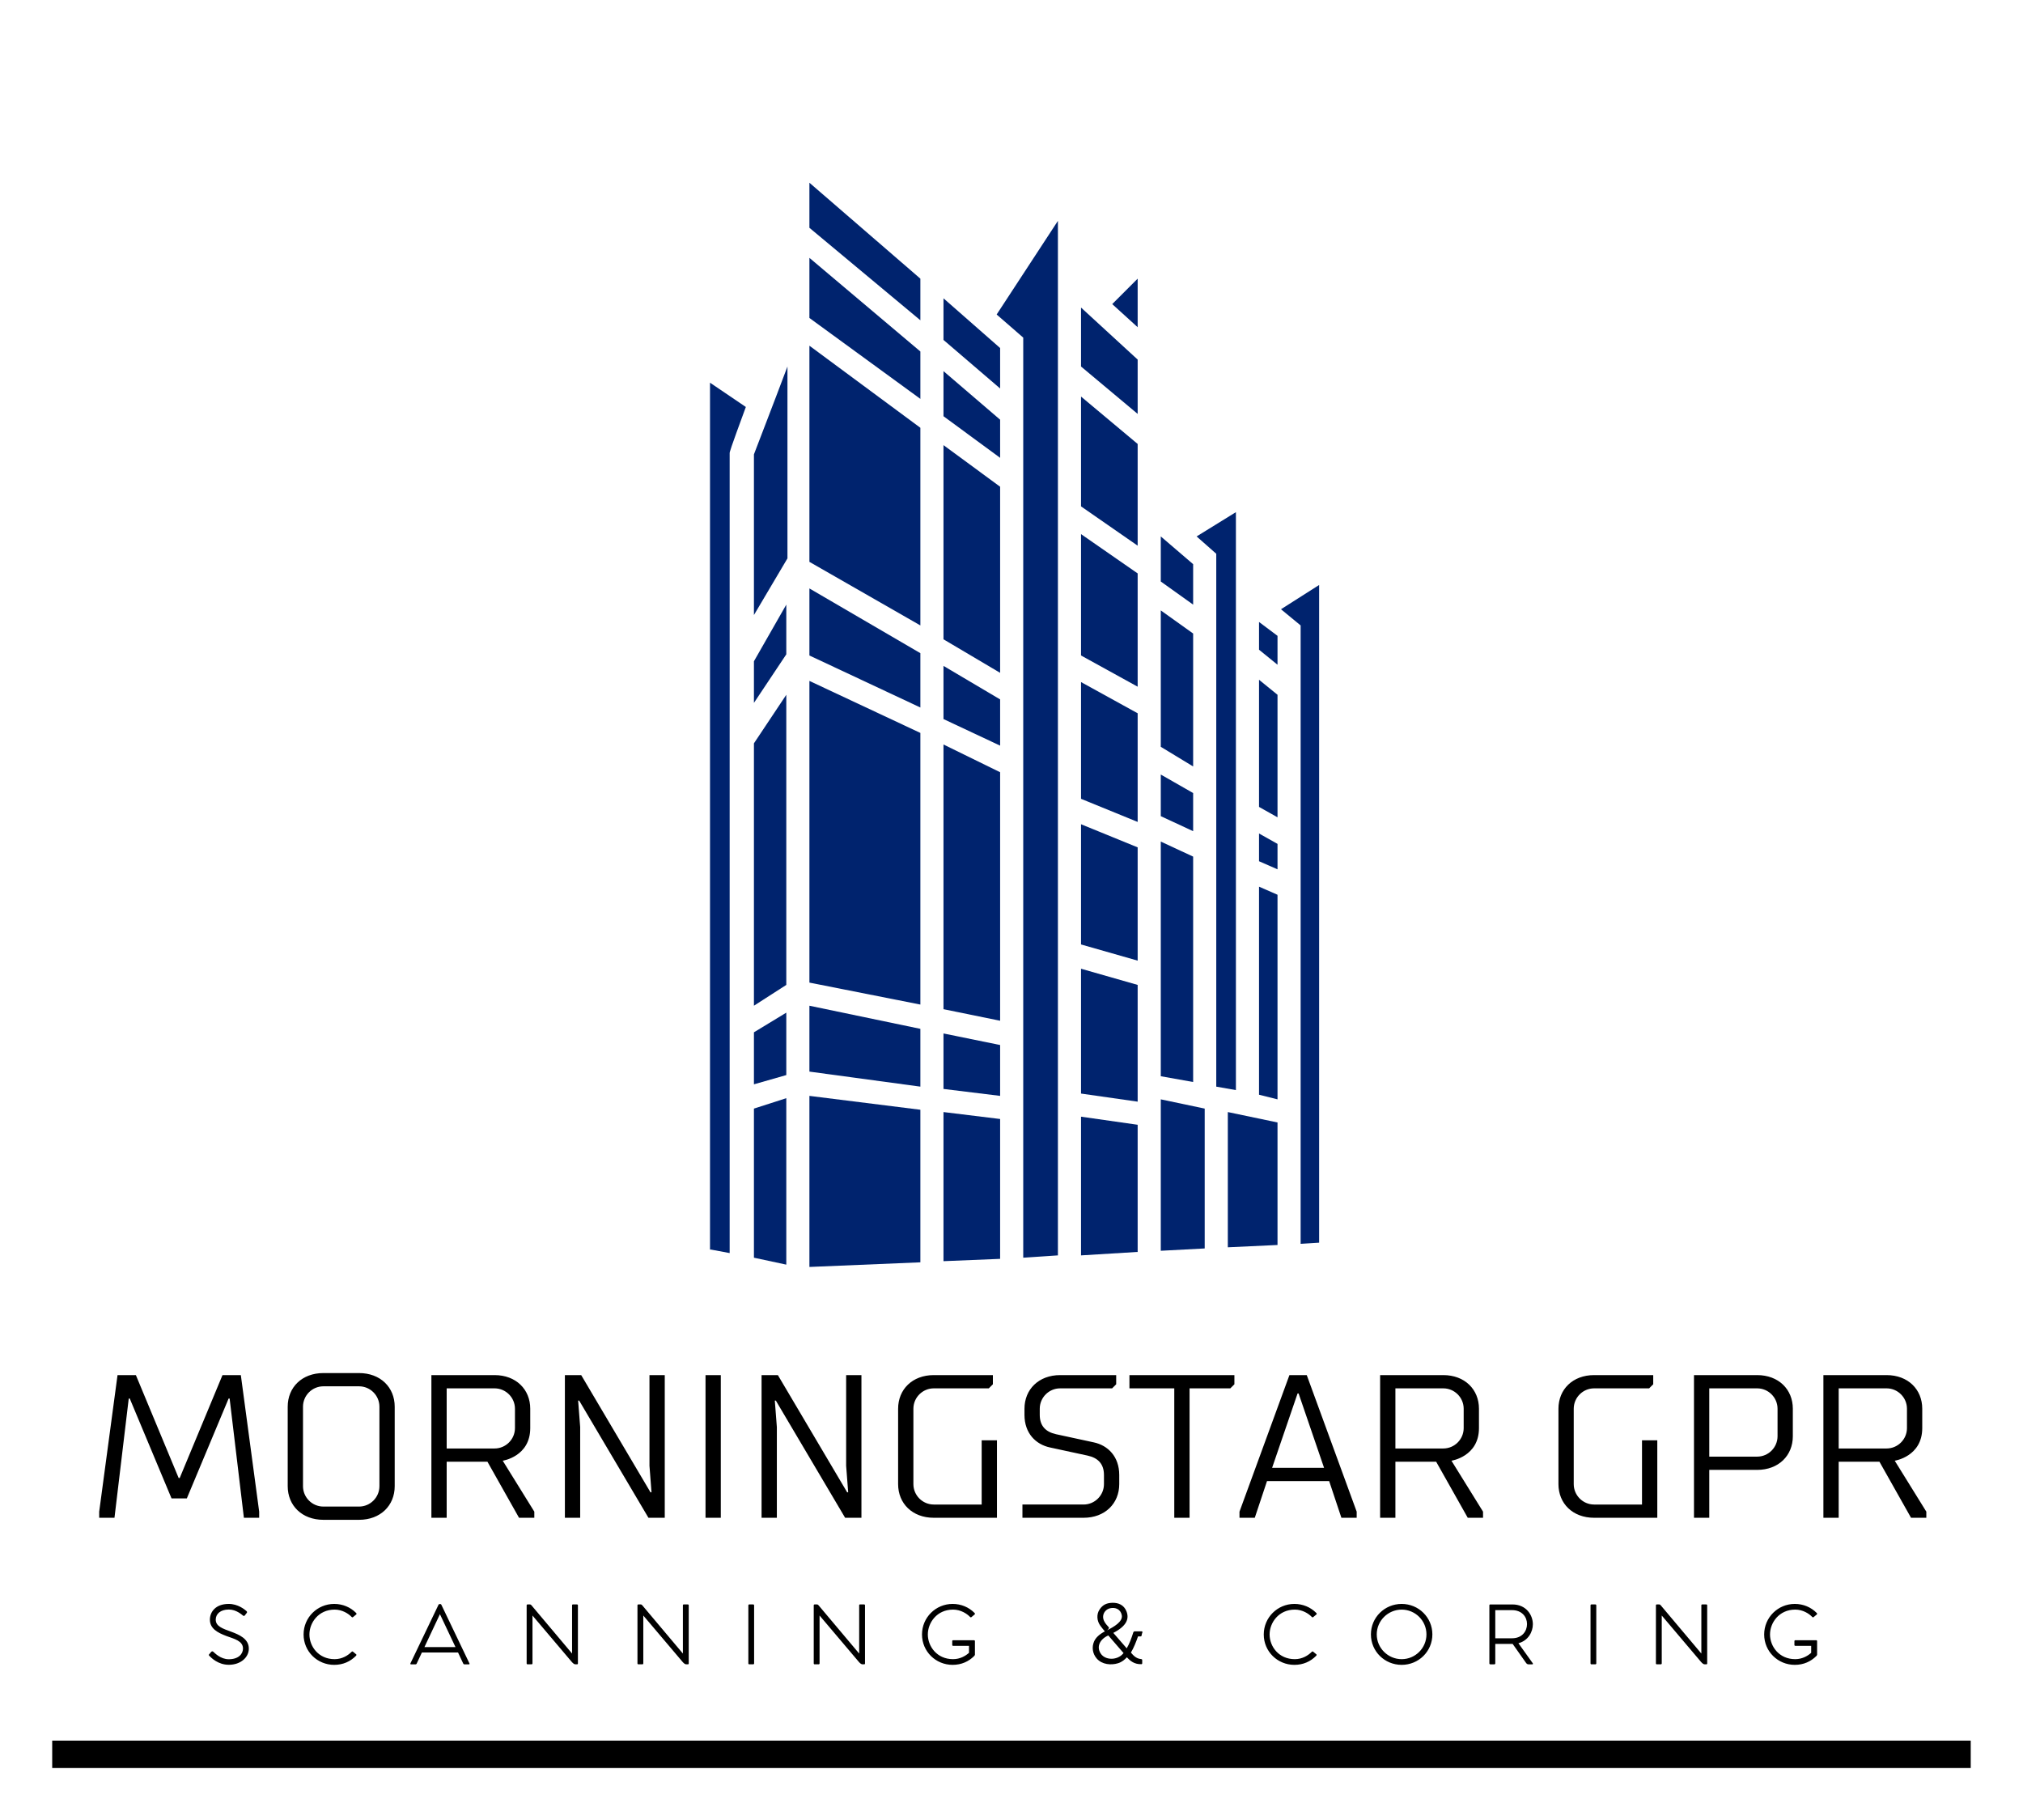
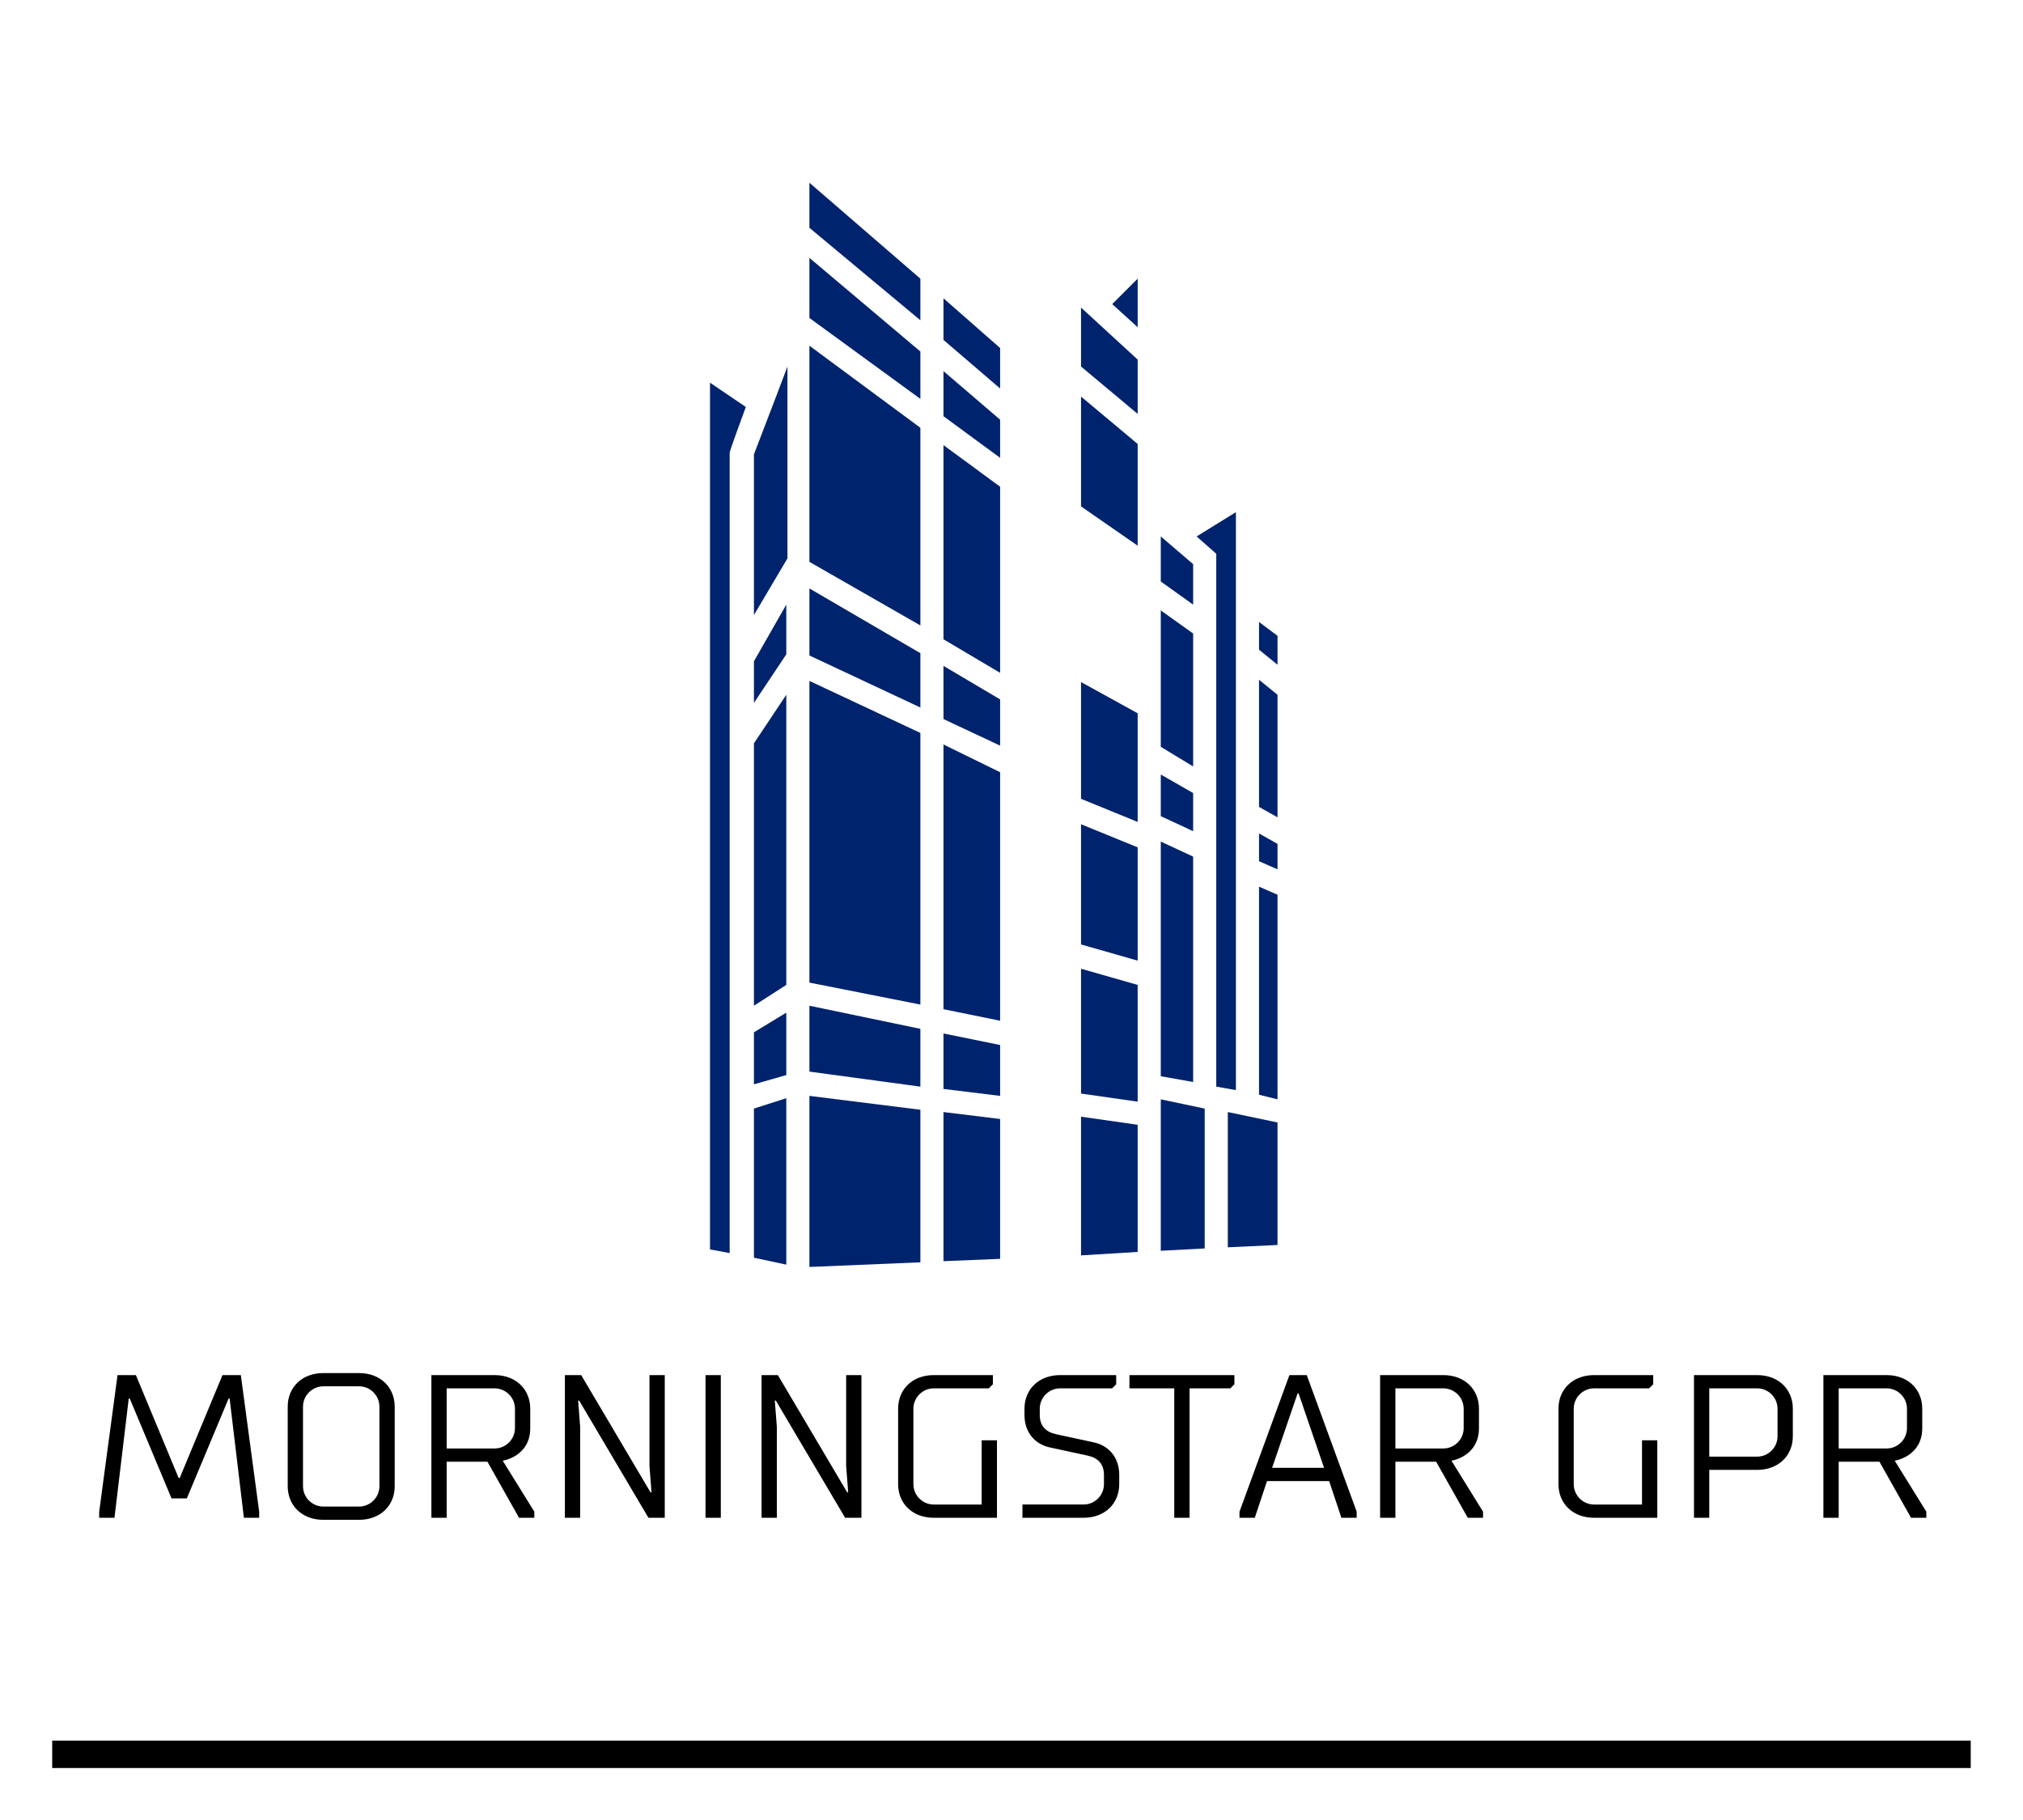
<svg xmlns="http://www.w3.org/2000/svg" height="2846.122" version="1.1" viewBox="0 0 3163.265 2846.122" width="3163.265">
  <g transform="scale(8.163) translate(10, 10)">
    <defs id="SvgjsDefs1969" />
    <g fill="#000000" id="SvgjsG1970" transform="matrix(1.05,0,0,1.05,0,0)">
      <rect height="1" opacity="0" width="1" y="0" />
      <rect height="5" width="350" y="308" />
    </g>
    <g fill="#00236e" id="SvgjsG1971" transform="matrix(2.214,0,0,2.214,73.755,18.137)">
      <polygon points="43.8,74.6 48.7,75.6 48.7,54.1 43.8,51.7" />
      <polygon points="43.8,96.4 48.7,96.2 48.7,84.1 43.8,83.5" />
      <polygon points="43.8,81.5 48.7,82.1 48.7,77.7 43.8,76.7" />
      <polygon points="32.2,7 41.8,15 41.8,11.4 32.2,3.1" />
      <polygon points="32.2,35.9 41.8,41.4 41.8,24.3 32.2,17.2" />
      <polygon points="43.8,16.7 48.7,20.9 48.7,17.4 43.8,13.1" />
-       <polygon points="50.7,16.5 50.7,96.1 53.7,95.9 53.7,6.4 48.4,14.5" />
      <polygon points="43.8,23.3 48.7,26.9 48.7,23.6 43.8,19.4" />
      <polygon points="43.8,49.5 48.7,51.8 48.7,47.8 43.8,44.9" />
      <polygon points="43.8,42.6 48.7,45.5 48.7,29.4 43.8,25.8" />
      <polygon points="32.2,14.8 41.8,21.8 41.8,17.7 32.2,9.6" />
      <polygon points="27.4,81.1 30.2,80.3 30.2,74.9 27.4,76.6" />
      <polygon points="27.4,74.3 30.2,72.5 30.2,47.4 27.4,51.6" />
      <path d="M23.7,95.4l1.6,0.3V26.5c0-0.1,0-0.2,1.4-4l-3.1-2.1V95.4z" />
      <polygon points="27.4,96.1 30.2,96.7 30.2,82.3 27.4,83.2" />
      <polygon points="27.4,48.1 30.2,43.9 30.2,39.6 27.4,44.5" />
      <polygon points="32.2,44 41.8,48.5 41.8,43.8 32.2,38.2" />
      <polygon points="32.2,80 41.8,81.3 41.8,76.3 32.2,74.3" />
      <polygon points="32.2,72.3 41.8,74.2 41.8,50.7 32.2,46.2" />
      <path d="M27.4,40.5l2.9-4.9V19c-1.2,3.2-2.6,6.8-2.9,7.6V40.5z" />
      <polygon points="32.2,96.9 41.8,96.5 41.8,83.3 32.2,82.1" />
      <polygon points="55.7,95.9 60.6,95.6 60.6,84.6 55.7,83.9" />
      <polygon points="68.4,95.2 72.7,95 72.7,84.4 68.4,83.5" />
      <polygon points="71.1,61.8 72.7,62.5 72.7,60.3 71.1,59.4" />
      <polygon points="65.4,61.4 62.6,60.1 62.6,80.4 65.4,80.9" />
      <polygon points="69.1,81.6 69.1,31.6 65.7,33.7 67.4,35.2 67.4,81.3" />
      <polygon points="62.6,95.5 66.4,95.3 66.4,83.2 62.6,82.4" />
      <polygon points="71.1,82 72.7,82.4 72.7,64.7 71.1,64" />
      <polygon points="71.1,57.1 72.7,58 72.7,47.4 71.1,46.1" />
      <polygon points="71.1,43.5 72.7,44.8 72.7,42.3 71.1,41.1" />
-       <polygon points="74.7,94.9 76.3,94.8 76.3,37.9 73,40 74.7,41.4" />
      <polygon points="55.7,81.9 60.6,82.6 60.6,72.5 55.7,71.1" />
      <polygon points="55.7,56.4 60.6,58.4 60.6,49 55.7,46.3" />
      <polygon points="55.7,31.1 60.6,34.5 60.6,25.7 55.7,21.6" />
-       <polygon points="55.7,44 60.6,46.7 60.6,36.9 55.7,33.5" />
      <polygon points="55.7,69 60.6,70.4 60.6,60.6 55.7,58.6" />
      <polygon points="65.4,55.9 62.6,54.3 62.6,57.9 65.4,59.2" />
      <polygon points="65.4,42.1 62.6,40.1 62.6,51.9 65.4,53.6" />
      <polygon points="55.7,19 60.6,23.1 60.6,18.4 55.7,13.9" />
      <polygon points="65.4,36.1 62.6,33.7 62.6,37.6 65.4,39.6" />
      <polygon points="60.6,15.6 60.6,11.4 58.4,13.6" />
    </g>
    <g fill="#000000" id="SvgjsG1972" transform="matrix(1.952,0,0,1.952,6.658,241.678)">
      <path d="M9.8 18.1 l-1.5 0 l-4.1 -9.8 l-0.1 0 l-1.4 11.7 l-1.5 0 l0 -0.6 l1.8 -13.4 l1.8 0 l4.2 10.1 l0.1 0 l4.2 -10.1 l1.8 0 l1.8 13.4 l0 0.6 l-1.5 0 l-1.4 -11.7 l-0.1 0 z M19.7 16.9 l0 -7.8 c0 -1.9 1.4 -3.3 3.5 -3.3 l3.5 0 c2.1 0 3.5 1.4 3.5 3.3 l0 7.8 c0 1.9 -1.4 3.3 -3.5 3.3 l-3.5 0 c-2.1 0 -3.5 -1.4 -3.5 -3.3 z M28.7 16.9 l0 -7.8 c0 -1.1 -0.9 -2 -2 -2 l-3.5 0 c-1.1 0 -2 0.9 -2 2 l0 7.8 c0 1.1 0.9 2 2 2 l3.5 0 c1.1 0 2 -0.9 2 -2 z M35.3 20 l-1.5 0 l0 -14 l6.2 0 c2.1 0 3.5 1.4 3.5 3.3 l0 1.9 c0 2.8 -2.7 3.2 -2.7 3.2 l3.1 5 l0 0.6 l-1.5 0 l-3.1 -5.5 l-4 0 l0 5.5 z M40 7.3 l-4.7 0 l0 5.9 l4.7 0 c1.1 0 2 -0.9 2 -2 l0 -1.9 c0 -1.1 -0.9 -2 -2 -2 z M55.1 20 l-6.8 -11.5 l-0.1 0 l0.2 2.6 l0 8.9 l-1.5 0 l0 -14 l1.6 0 l6.8 11.5 l0.1 0 l-0.2 -2.6 l0 -8.9 l1.5 0 l0 14 l-1.6 0 z M62.2 20 l-1.5 0 l0 -14 l1.5 0 l0 14 z M74.4 20 l-6.8 -11.5 l-0.1 0 l0.2 2.6 l0 8.9 l-1.5 0 l0 -14 l1.6 0 l6.8 11.5 l0.1 0 l-0.2 -2.6 l0 -8.9 l1.5 0 l0 14 l-1.6 0 z M89.3 20 l-6.2 0 c-2.1 0 -3.5 -1.4 -3.5 -3.3 l0 -7.4 c0 -1.9 1.4 -3.3 3.5 -3.3 l5.8 0 l0 0.9 l-0.4 0.4 l-5.4 0 c-1.1 0 -2 0.9 -2 2 l0 7.4 c0 1.1 0.9 2 2 2 l4.7 0 l0 -6.3 l1.5 0 l0 7.6 z M92 9.9 l0 -0.6 c0 -1.9 1.4 -3.3 3.5 -3.3 l5.5 0 l0 0.9 l-0.4 0.4 l-5.1 0 c-1.1 0 -2 0.9 -2 2 l0 0.6 c0 1.1 0.6 1.68 1.6 1.9 l3.7 0.8 c1.4 0.3 2.5 1.4 2.5 3.2 l0 0.9 c0 1.9 -1.4 3.3 -3.5 3.3 l-6 0 l0 -1.3 l6 0 c1.1 0 2 -0.9 2 -2 l0 -0.9 c0 -1.1 -0.6 -1.68 -1.6 -1.9 l-3.7 -0.8 c-1.4 -0.3 -2.5 -1.4 -2.5 -3.2 z M108.2 7.3 l0 12.7 l-1.5 0 l0 -12.7 l-4.4 0 l0 -1.3 l10.3 0 l0 0.9 l-0.4 0.4 l-4 0 z M115.8 16.4 l-1.2 3.6 l-1.5 0 l0 -0.6 l4.9 -13.4 l1.7 0 l4.9 13.4 l0 0.6 l-1.5 0 l-1.2 -3.6 l-6.1 0 z M121.4 15.1 l-2.5 -7.3 l-0.1 0 l-2.5 7.3 l5.1 0 z M128.4 20 l-1.5 0 l0 -14 l6.2 0 c2.1 0 3.5 1.4 3.5 3.3 l0 1.9 c0 2.8 -2.7 3.2 -2.7 3.2 l3.1 5 l0 0.6 l-1.5 0 l-3.1 -5.5 l-4 0 l0 5.5 z M133.1 7.3 l-4.7 0 l0 5.9 l4.7 0 c1.1 0 2 -0.9 2 -2 l0 -1.9 c0 -1.1 -0.9 -2 -2 -2 z M154.1 20 l-6.2 0 c-2.1 0 -3.5 -1.4 -3.5 -3.3 l0 -7.4 c0 -1.9 1.4 -3.3 3.5 -3.3 l5.8 0 l0 0.9 l-0.4 0.4 l-5.4 0 c-1.1 0 -2 0.9 -2 2 l0 7.4 c0 1.1 0.9 2 2 2 l4.7 0 l0 -6.3 l1.5 0 l0 7.6 z M159.2 20 l-1.5 0 l0 -14 l6.2 0 c2.1 0 3.5 1.4 3.5 3.3 l0 2.7 c0 1.9 -1.4 3.3 -3.5 3.3 l-4.7 0 l0 4.7 z M163.9 7.3 l-4.7 0 l0 6.7 l4.7 0 c1.1 0 2 -0.9 2 -2 l0 -2.7 c0 -1.1 -0.9 -2 -2 -2 z M171.9 20 l-1.5 0 l0 -14 l6.2 0 c2.1 0 3.5 1.4 3.5 3.3 l0 1.9 c0 2.8 -2.7 3.2 -2.7 3.2 l3.1 5 l0 0.6 l-1.5 0 l-3.1 -5.5 l-4 0 l0 5.5 z M176.6 7.3 l-4.7 0 l0 5.9 l4.7 0 c1.1 0 2 -0.9 2 -2 l0 -1.9 c0 -1.1 -0.9 -2 -2 -2 z" />
    </g>
    <g fill="#000000" id="SvgjsG1973" transform="matrix(0.846,0,0,0.846,29.348,291.869)">
-       <path d="M0.847 17.729 l0.474 -0.559 c0.152 -0.153 0.305 -0.136 0.441 -0.034 c0.322 0.271 1.644 1.712 3.525 1.712 c2.237 0 3.22 -1.22 3.22 -2.424 c0 -1.729 -1.966 -2.186 -3.746 -2.831 c-2.017 -0.763 -3.746 -1.678 -3.746 -3.712 c0 -1.695 1.237 -3.559 4.271 -3.559 c2.085 0 3.593 1.254 4 1.61 c0.136 0.119 0.186 0.271 0.085 0.407 l-0.441 0.576 c-0.102 0.136 -0.237 0.169 -0.39 0.068 c-0.339 -0.254 -1.559 -1.39 -3.237 -1.39 c-1.898 0 -2.966 1 -2.966 2.288 c0 1.492 1.509 2.017 3.492 2.729 c1.814 0.678 4 1.593 4 3.831 c0 1.966 -1.83 3.661 -4.525 3.661 c-2.475 0 -4 -1.61 -4.39 -2 c-0.119 -0.119 -0.22 -0.22 -0.068 -0.373 z M34.125 17.729 c0.119 0.085 0.085 0.22 -0.068 0.373 c-1.254 1.254 -2.881 2.017 -4.898 2.017 c-3.814 0 -6.932 -3.017 -6.932 -6.881 c0 -3.847 3.119 -6.915 6.932 -6.915 c1.932 0 3.661 0.746 4.932 2.017 c0.153 0.153 0.169 0.271 0.068 0.356 l-0.712 0.593 c-0.119 0.102 -0.22 0.102 -0.339 -0.017 c-0.712 -0.746 -2.119 -1.661 -3.847 -1.661 c-3.678 0 -5.712 2.983 -5.712 5.627 c0 2.678 2.034 5.593 5.712 5.593 c1.729 0 3.051 -0.881 3.797 -1.627 c0.136 -0.136 0.237 -0.169 0.356 -0.068 z M59.776 19.78 c0.068 0.136 0.034 0.22 -0.118 0.22 l-1.034 0 c-0.119 0 -0.186 -0.051 -0.237 -0.153 l-1.186 -2.525 l-8.186 0 l-1.186 2.525 c-0.051 0.102 -0.118 0.153 -0.22 0.153 l-1.068 0 c-0.119 0 -0.186 -0.085 -0.119 -0.22 l6.356 -13.271 c0.068 -0.119 0.119 -0.153 0.203 -0.153 l0.237 0 c0.085 0 0.153 0.034 0.203 0.153 z M49.59 16.102 l7.034 0 l-3.525 -7.458 z M84.139 6.441 c0.119 0 0.204 0.068 0.204 0.186 l0 13.186 c0 0.119 -0.085 0.186 -0.203 0.186 l-0.356 0 c-0.254 0 -0.492 -0.169 -0.814 -0.525 l-8.915 -10.525 l0 10.831 c0 0.136 -0.085 0.22 -0.22 0.22 l-0.881 0 c-0.153 0 -0.22 -0.085 -0.22 -0.22 l0 -13.136 c0 -0.119 0.068 -0.203 0.203 -0.203 l0.559 0 c0.119 0 0.203 0.051 0.322 0.186 l9.203 10.932 l0 -10.932 c0 -0.119 0.068 -0.186 0.186 -0.186 l0.932 0 z M109.23 6.441 c0.119 0 0.204 0.068 0.204 0.186 l0 13.186 c0 0.119 -0.085 0.186 -0.203 0.186 l-0.356 0 c-0.254 0 -0.492 -0.169 -0.814 -0.525 l-8.915 -10.525 l0 10.831 c0 0.136 -0.085 0.22 -0.22 0.22 l-0.881 0 c-0.153 0 -0.22 -0.085 -0.22 -0.22 l0 -13.136 c0 -0.119 0.068 -0.203 0.203 -0.203 l0.559 0 c0.119 0 0.203 0.051 0.322 0.186 l9.203 10.932 l0 -10.932 c0 -0.119 0.068 -0.186 0.186 -0.186 l0.932 0 z M124.017 6.441 l-0.864 0 c-0.153 0 -0.22 0.068 -0.22 0.22 l0 13.119 c0 0.136 0.068 0.22 0.22 0.22 l0.881 0 c0.119 0 0.203 -0.085 0.203 -0.22 l0 -13.119 c0 -0.153 -0.085 -0.22 -0.22 -0.22 z M149.142 6.441 c0.119 0 0.204 0.068 0.204 0.186 l0 13.186 c0 0.119 -0.085 0.186 -0.203 0.186 l-0.356 0 c-0.254 0 -0.492 -0.169 -0.814 -0.525 l-8.915 -10.525 l0 10.831 c0 0.136 -0.085 0.22 -0.22 0.22 l-0.881 0 c-0.153 0 -0.22 -0.085 -0.22 -0.22 l0 -13.136 c0 -0.119 0.068 -0.203 0.203 -0.203 l0.559 0 c0.119 0 0.203 0.051 0.322 0.186 l9.203 10.932 l0 -10.932 c0 -0.119 0.068 -0.186 0.186 -0.186 l0.932 0 z M173.997 14.542 c0.169 0 0.237 0.068 0.237 0.237 l0 3.068 l-0.017 0 c0 0.068 -0.051 0.169 -0.136 0.254 c-1.254 1.254 -2.881 2.017 -4.898 2.017 c-3.814 0 -6.932 -3.017 -6.932 -6.881 c0 -3.847 3.119 -6.915 6.932 -6.915 c1.932 0 3.661 0.746 4.932 2.017 c0.153 0.153 0.169 0.271 0.068 0.356 l-0.712 0.593 c-0.119 0.102 -0.22 0.102 -0.339 -0.017 c-0.712 -0.746 -2.119 -1.661 -3.847 -1.661 c-3.678 0 -5.712 2.983 -5.712 5.627 c0 2.678 2.034 5.593 5.712 5.593 c1.593 0 2.847 -0.746 3.61 -1.441 l0 -1.576 l-3.576 0 c-0.153 0 -0.22 -0.068 -0.22 -0.203 l0 -0.831 c0 -0.169 0.068 -0.237 0.22 -0.237 l4.678 0 z M211.739 13.678 l-0.576 0 c-0.441 1.271 -0.966 2.593 -1.61 3.661 c0.458 0.508 1.068 1.356 2.322 1.475 c0.153 0 0.237 0.102 0.237 0.22 l0 0.695 c0 0.152 -0.051 0.237 -0.203 0.237 c-1.61 0.051 -2.542 -0.78 -3.271 -1.559 c-0.475 0.492 -1.034 1.051 -2.034 1.356 c-1.508 0.457 -3.576 0.322 -4.797 -1.085 c-0.983 -1.152 -1.118 -2.61 -0.61 -3.813 c0.39 -0.932 1.254 -1.695 2.458 -2.322 c-0.356 -0.424 -0.729 -0.881 -1 -1.254 c-0.847 -1.136 -0.915 -2.627 -0.203 -3.695 c0.746 -1.136 1.678 -1.492 2.915 -1.525 c1.305 -0.034 2.61 0.458 3.187 1.949 c0.644 1.644 0.068 3.288 -2.983 4.865 l3.034 3.492 c0.627 -1.051 1.085 -2.322 1.475 -3.559 c0.034 -0.169 0.186 -0.288 0.356 -0.288 l1.525 0 c0.153 0 0.22 0.085 0.203 0.22 c-0.068 0.169 -0.136 0.356 -0.203 0.763 c-0.017 0.102 -0.068 0.169 -0.22 0.169 z M203.264 9.068 c-0.102 0.983 0.593 1.797 1.237 2.492 c0.203 0.203 -0.017 0.492 -0.373 0.746 c1.576 -0.797 3.644 -1.966 3.356 -3.441 c-0.271 -1.39 -1.508 -1.831 -2.644 -1.559 c-0.881 0.203 -1.492 0.932 -1.576 1.763 z M205.603 18.712 c1.085 -0.153 1.797 -0.661 2.288 -1.254 l-3.458 -4 c-1.864 0.83 -2.729 2.491 -1.746 4.051 c0.61 1 1.864 1.339 2.915 1.203 z M251.532 17.729 c0.119 0.085 0.085 0.22 -0.068 0.373 c-1.254 1.254 -2.881 2.017 -4.898 2.017 c-3.814 0 -6.932 -3.017 -6.932 -6.881 c0 -3.847 3.119 -6.915 6.932 -6.915 c1.932 0 3.661 0.746 4.932 2.017 c0.153 0.153 0.169 0.271 0.068 0.356 l-0.712 0.593 c-0.119 0.102 -0.22 0.102 -0.339 -0.017 c-0.712 -0.746 -2.119 -1.661 -3.847 -1.661 c-3.678 0 -5.712 2.983 -5.712 5.627 c0 2.678 2.034 5.593 5.712 5.593 c1.729 0 3.051 -0.881 3.797 -1.627 c0.136 -0.136 0.237 -0.169 0.356 -0.068 z M270.861 20.119 c3.831 0 6.949 -3.034 6.949 -6.898 c0 -3.847 -3.119 -6.898 -6.949 -6.898 c-3.847 0 -6.966 3.051 -6.966 6.898 c0 3.864 3.119 6.898 6.966 6.898 z M270.861 18.831 c-3.085 0 -5.644 -2.508 -5.644 -5.61 s2.559 -5.61 5.644 -5.61 c3.085 0 5.61 2.508 5.61 5.61 s-2.525 5.61 -5.61 5.61 z M300.546 19.763 c0.085 0.136 0.034 0.237 -0.119 0.237 l-0.881 0 c-0.271 0 -0.458 -0.22 -0.559 -0.373 l-3 -4.254 l-0.051 0 l-3.881 0 l0 4.39 c0 0.153 -0.068 0.237 -0.237 0.237 l-0.881 0 c-0.153 0 -0.22 -0.085 -0.22 -0.237 l0 -13.102 c0 -0.153 0.068 -0.22 0.22 -0.22 l5 0 c3.169 0 4.627 2.458 4.627 4.475 c0 1.729 -1.051 3.729 -3.271 4.305 z M292.054 7.729 l0 6.373 l3.78 0 c2.305 0 3.407 -1.61 3.407 -3.22 c0 -1.593 -1.119 -3.152 -3.407 -3.152 l-3.78 0 z M314.705 6.441 l-0.864 0 c-0.153 0 -0.22 0.068 -0.22 0.22 l0 13.119 c0 0.136 0.068 0.22 0.22 0.22 l0.881 0 c0.119 0 0.203 -0.085 0.203 -0.22 l0 -13.119 c0 -0.153 -0.085 -0.22 -0.22 -0.22 z M339.83 6.441 c0.119 0 0.204 0.068 0.204 0.186 l0 13.186 c0 0.119 -0.085 0.186 -0.203 0.186 l-0.356 0 c-0.254 0 -0.492 -0.169 -0.814 -0.525 l-8.915 -10.525 l0 10.831 c0 0.136 -0.085 0.22 -0.22 0.22 l-0.881 0 c-0.153 0 -0.22 -0.085 -0.22 -0.22 l0 -13.136 c0 -0.119 0.068 -0.203 0.203 -0.203 l0.559 0 c0.119 0 0.203 0.051 0.322 0.186 l9.203 10.932 l0 -10.932 c0 -0.119 0.068 -0.186 0.186 -0.186 l0.932 0 z M364.685 14.542 c0.169 0 0.237 0.068 0.237 0.237 l0 3.068 l-0.017 0 c0 0.068 -0.051 0.169 -0.136 0.254 c-1.254 1.254 -2.881 2.017 -4.898 2.017 c-3.814 0 -6.932 -3.017 -6.932 -6.881 c0 -3.847 3.119 -6.915 6.932 -6.915 c1.932 0 3.661 0.746 4.932 2.017 c0.153 0.153 0.169 0.271 0.068 0.356 l-0.712 0.593 c-0.119 0.102 -0.22 0.102 -0.339 -0.017 c-0.712 -0.746 -2.119 -1.661 -3.847 -1.661 c-3.678 0 -5.712 2.983 -5.712 5.627 c0 2.678 2.034 5.593 5.712 5.593 c1.593 0 2.847 -0.746 3.61 -1.441 l0 -1.576 l-3.576 0 c-0.153 0 -0.22 -0.068 -0.22 -0.203 l0 -0.831 c0 -0.169 0.068 -0.237 0.22 -0.237 l4.678 0 z" />
-     </g>
+       </g>
  </g>
</svg>